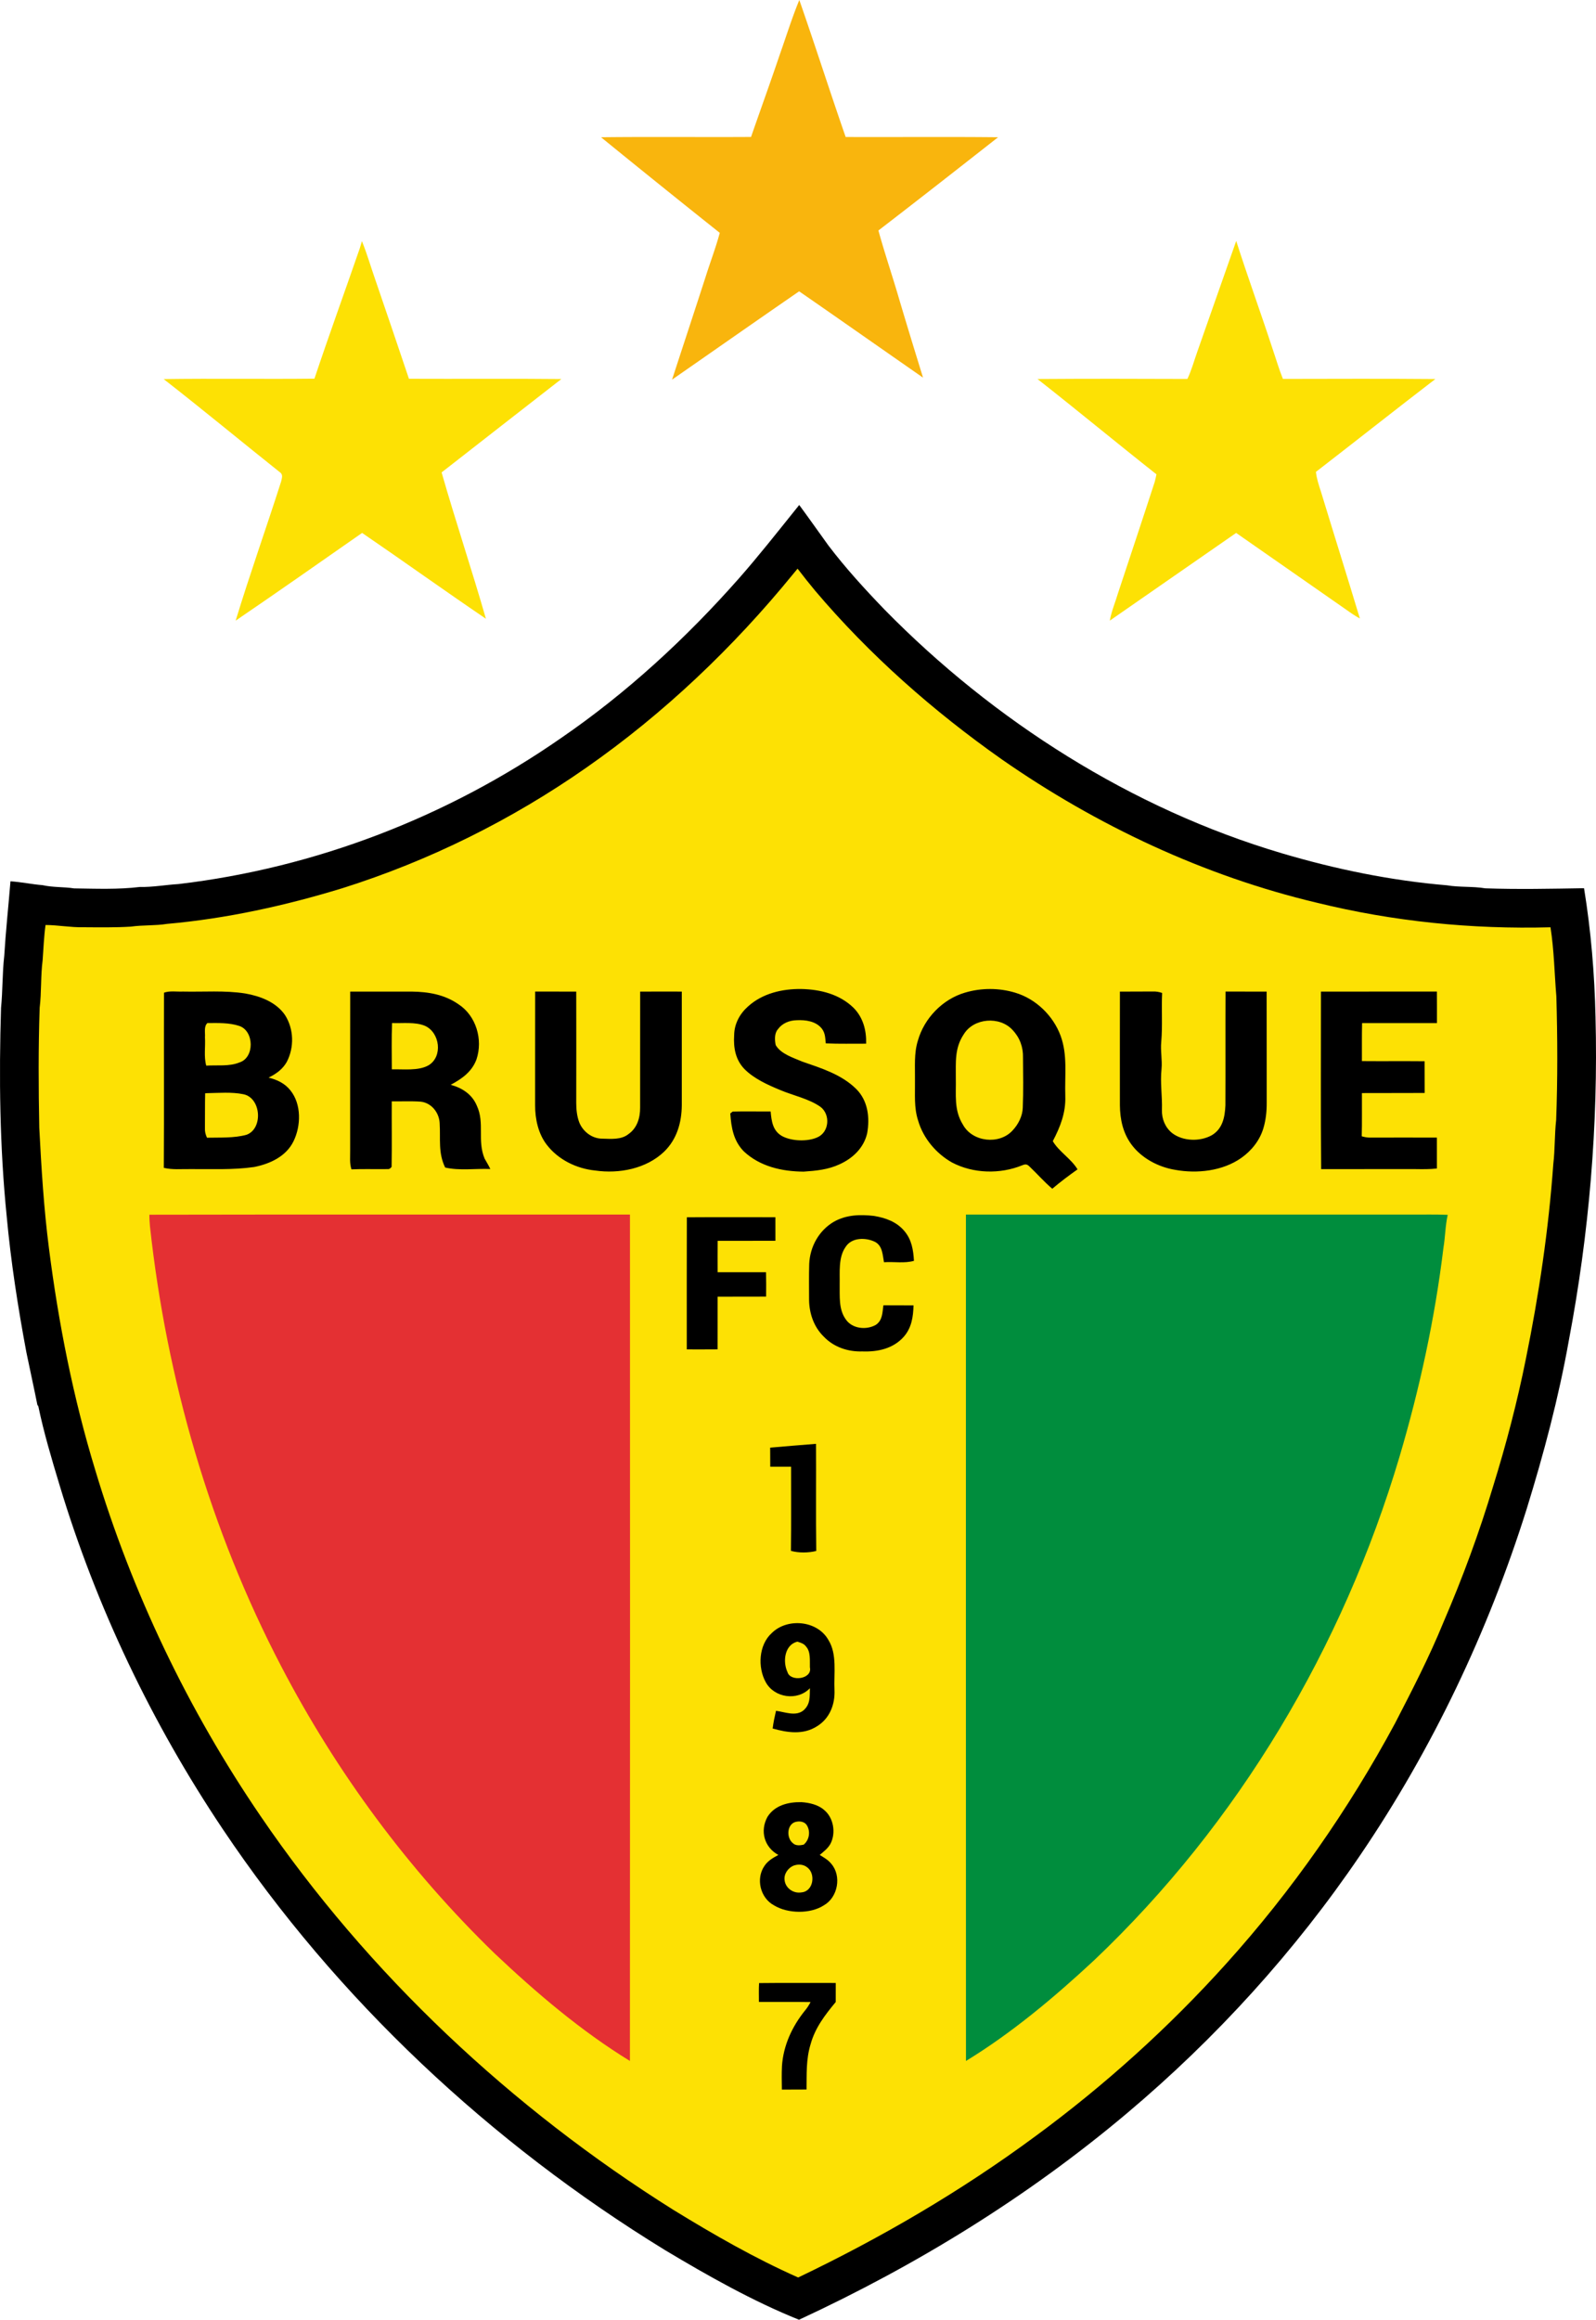
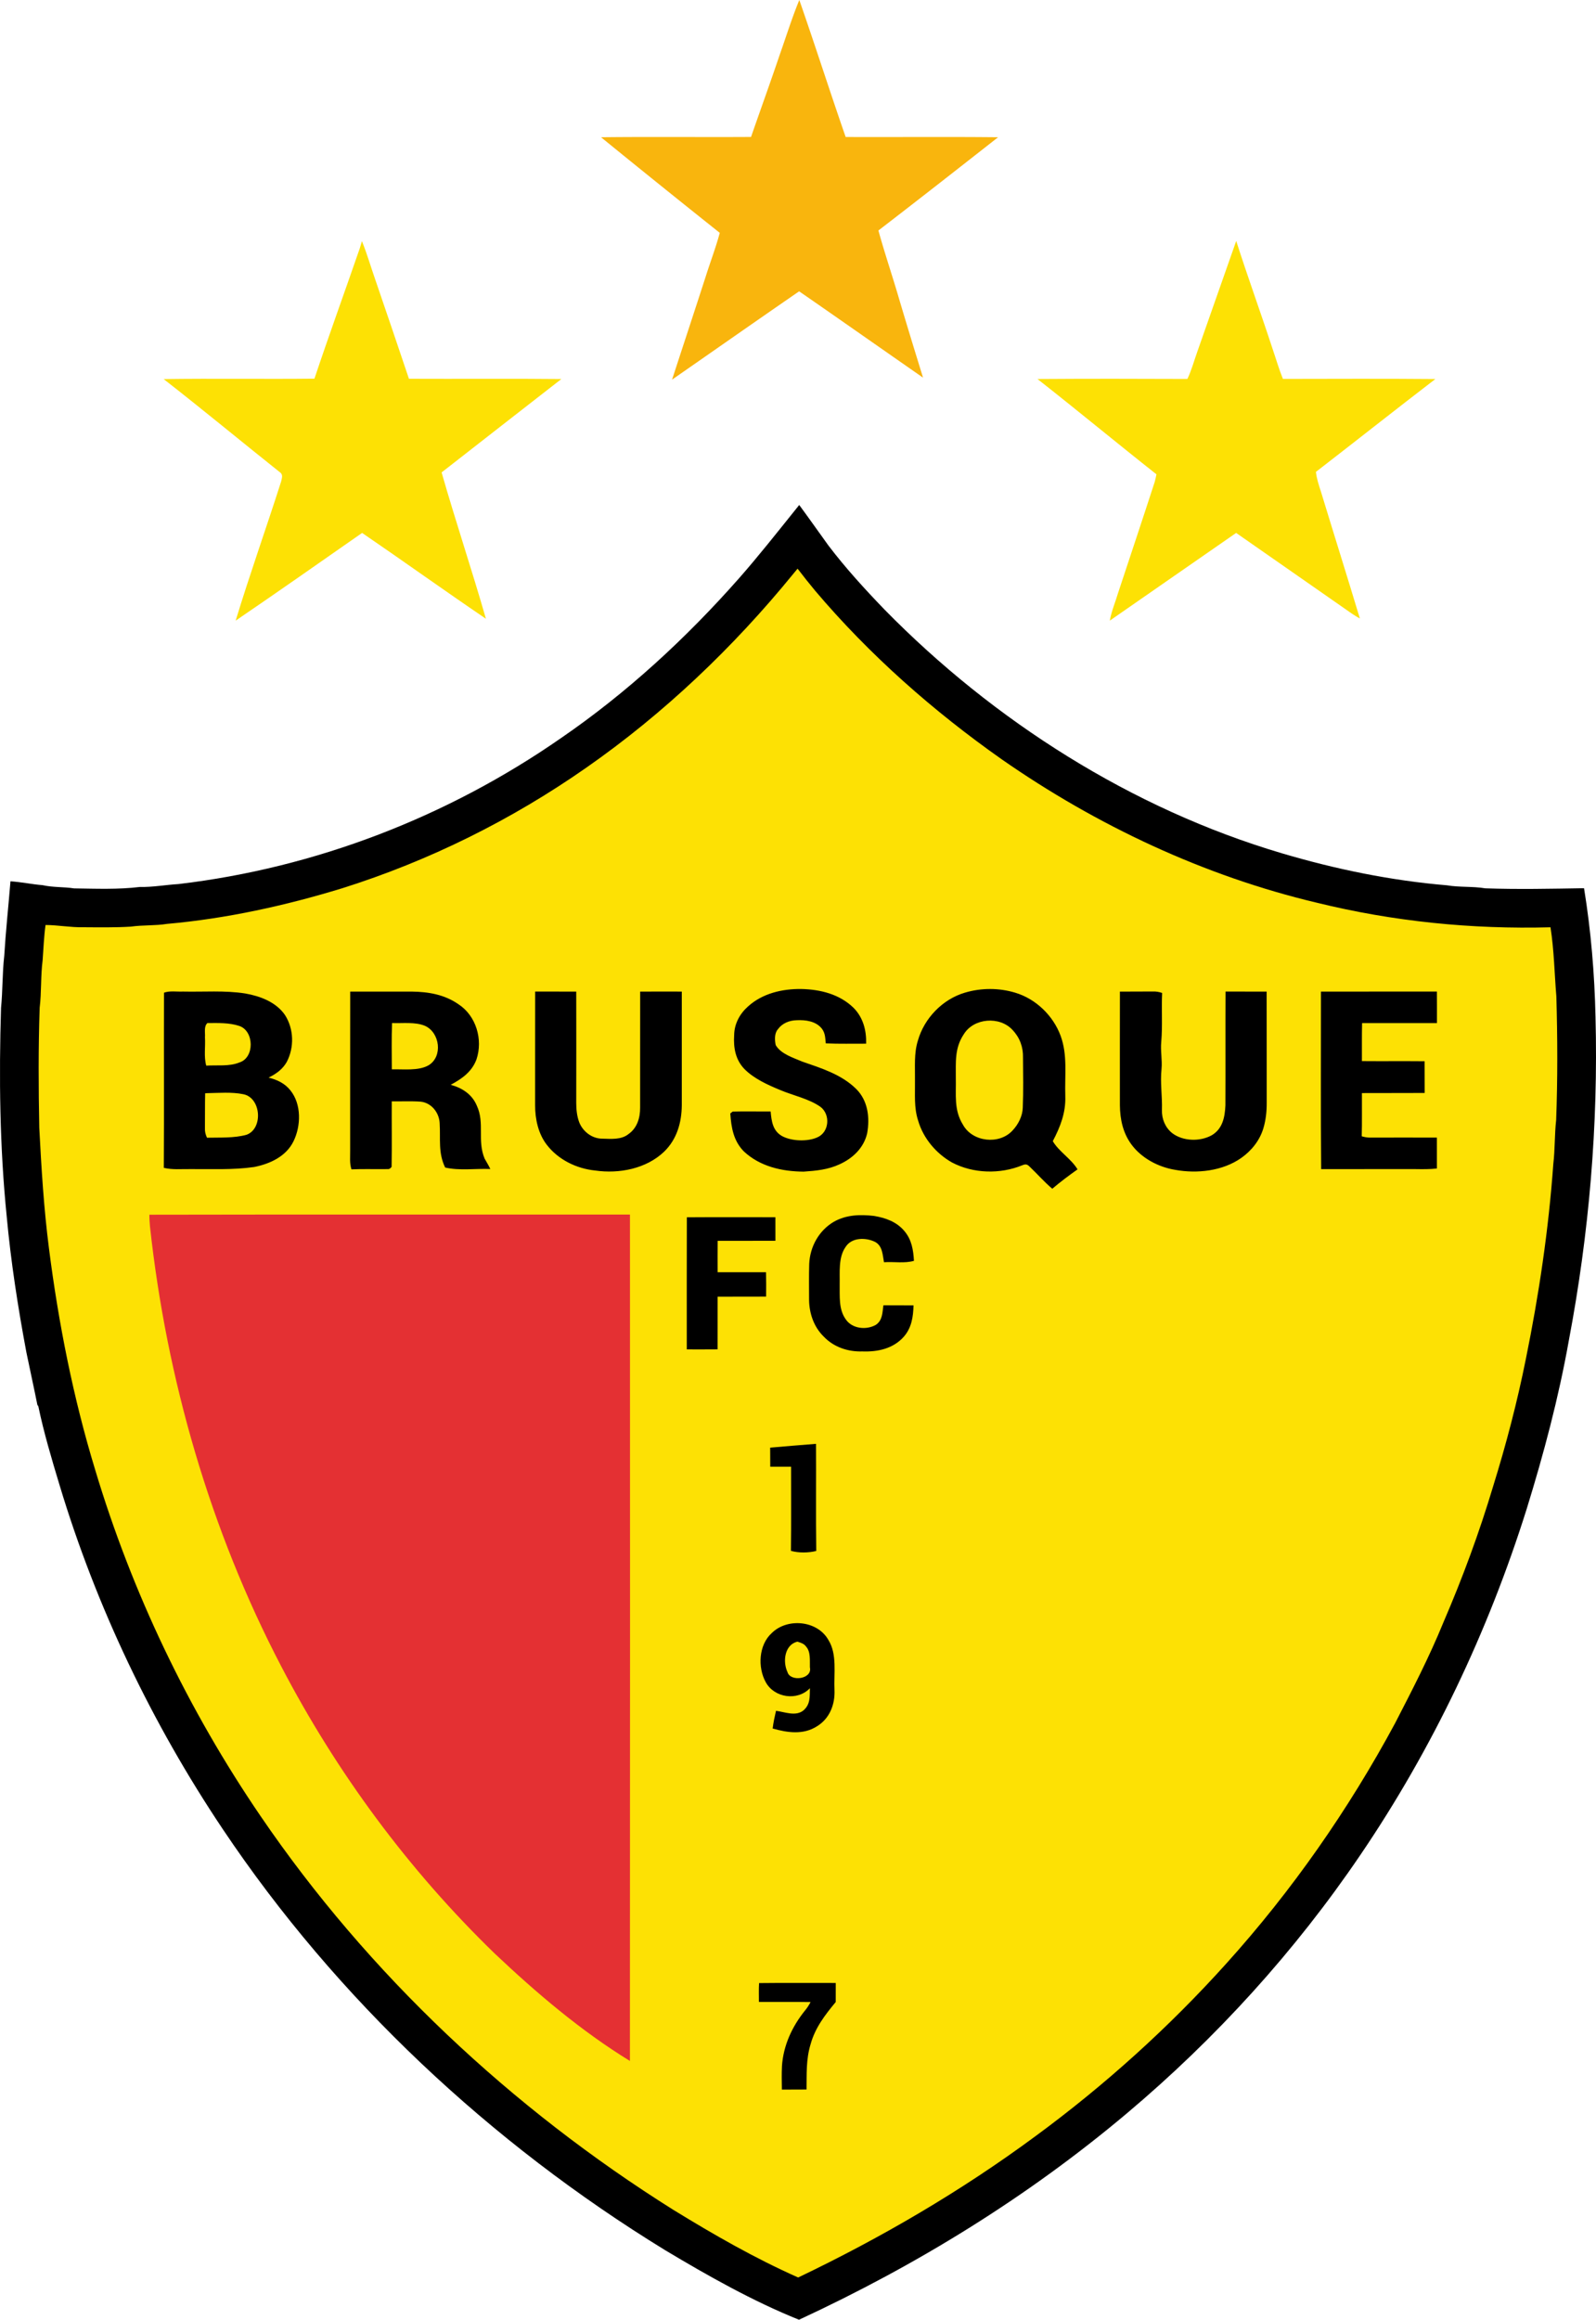
<svg xmlns="http://www.w3.org/2000/svg" viewBox="159.26 .23 704.56 1023.76">
  <path fill="#f9b50d" d="M512.12.23c7.01 20.09 13.47 40.36 20.46 60.46 22.43.09 44.87-.13 67.29.11-17.56 13.78-35.14 27.55-52.83 41.15 2.61 9.5 5.77 18.84 8.57 28.28 3.61 12.26 7.36 24.46 11.13 36.67-18.24-12.69-36.42-25.46-54.69-38.1-18.76 12.91-37.4 25.99-56.11 38.98 4.97-15.27 10.01-30.51 14.95-45.79 2-6.34 4.4-12.58 6.11-19a5891.476 5891.476 0 0 1-52.41-42.19c22.07-.25 44.15 0 66.22-.13 4.21-12.14 8.59-24.22 12.7-36.39 2.84-8.02 5.37-16.19 8.61-24.05Z" />
  <path fill="#fde104" d="M319.03 106.65c2.22 5.42 3.83 11.08 5.77 16.61 5.05 14.69 10.03 29.41 14.99 44.13 22.43.11 44.86-.12 67.28.12-17.61 13.74-35.27 27.44-52.86 41.21 6.18 21.62 13.36 42.97 19.56 64.58-18.34-12.44-36.36-25.38-54.66-37.88-18.56 12.95-37.11 25.98-55.82 38.72 6.27-20.59 13.52-40.89 20.07-61.39.38-1.77 1.01-3.14-.8-4.31-17.05-13.58-33.86-27.51-51.05-40.91 22.18-.32 44.38.05 66.56-.19 6.43-19.25 13.38-38.32 20.01-57.5.33-1.06.64-2.13.95-3.19Zm385.96-.08c5.11 15.96 10.85 31.72 16.06 47.64 1.52 4.43 2.8 8.92 4.56 13.24 22.43-.03 44.87-.14 67.29.06-17.65 13.55-35.11 27.36-52.72 40.97.33 3.04 1.29 5.87 2.23 8.77 5.68 18.66 11.54 37.26 17.17 55.93-2.07-1.13-4.03-2.44-5.94-3.83-16.22-11.33-32.47-22.6-48.68-33.93-18.61 12.87-37.16 25.83-55.77 38.71.73-4.22 2.48-8.23 3.7-12.37 5.38-16.26 10.81-32.5 16.1-48.79.32-1.13.55-2.26.79-3.41-17.61-13.89-34.88-28.22-52.52-42.06 22.05-.16 44.11-.12 66.17-.03 1.92-4.02 3.01-8.22 4.54-12.47 5.64-16.15 11.36-32.28 17.02-48.43Z" />
  <path d="M512.08 223.09c4.37 5.92 8.59 11.94 12.9 17.9 7.62 10.02 16.03 19.21 24.75 28.26 48.23 49.18 109.15 87.93 175.37 107.54 23.78 7.05 48.23 12.07 72.95 14.15 5.61.94 11.28.39 16.91 1.33 14.49.5 29.09.18 43.58-.05 3.06 18.81 4.64 37.74 5.06 56.78 1.25 47.87-2.84 95.71-11.76 142.74-4.49 25.25-11.07 50-18.64 74.48-16.96 53.98-41.58 105.83-73.41 152.65-28.84 42.52-63.69 80.86-102.97 113.94-43.9 36.99-92.8 67.07-144.84 91.18-20.47-8.24-40.21-19.4-59.14-30.73-76.93-47.17-144.99-110.74-195.26-185.82-31.29-46.71-55.86-98.09-72.07-151.93-3.45-11.43-6.89-22.95-9.33-34.64l-.43-.66c-1.54-7.72-3.25-15.42-4.84-23.14-3.73-19.91-6.84-39.91-8.7-60.09-3.07-30.57-3.44-61.29-2.49-91.99.76-7.61.54-15.26 1.41-22.87.67-11 1.86-21.96 2.75-32.95 4.77.31 9.44 1.33 14.2 1.71 4.53 1.02 9.28.7 13.89 1.42 9.64.13 19.44.54 29.03-.63 5.76.12 11.32-.94 17.05-1.28 60.56-7.14 118.88-29.67 168.92-64.46 29.04-19.93 55.22-44.07 78.5-70.45 8.6-9.77 16.64-19.99 24.79-30.12l1.82-2.27Z" />
  <path fill="#fde104" d="M511.35 251.19c2.51 3.3 5.11 6.53 7.75 9.73 23.96 28.31 52.18 53.17 82.48 74.49 41.84 29.12 89.15 51.37 138.82 63.17 33.87 8.33 68.49 11.82 103.33 10.88 1.6 10.21 1.74 20.36 2.59 30.55.52 18.16.59 36.36-.09 54.51-.73 6.47-.49 12.98-1.26 19.44-2.06 28.85-6.34 57.66-12.11 85.99-3.8 18.96-8.69 37.68-14.43 56.15-6.12 20.48-13.52 40.51-21.98 60.14-6.27 15.35-13.74 29.78-21.33 44.5-20.53 38.1-45.44 73.81-74.43 105.97-25.43 28.26-53.87 53.91-84.52 76.41-32.74 24.16-67.88 44.67-104.56 62.22-19.24-8.55-37.21-18.87-55.13-29.87-71.45-44.84-134.63-103.98-182.2-173.77-31.98-46.87-56.76-98.6-73.05-152.95-9.68-31.78-16.14-64.58-20.35-97.51-2.28-17.7-3.35-35.44-4.28-53.24-.35-17.66-.44-35.37.17-53.02.85-6.99.4-14.02 1.31-21 .38-5.19.57-10.37 1.28-15.53 5.58.03 11.05 1.1 16.64.99 7 .04 14.04.17 21.03-.27 5.32-.75 10.68-.36 15.99-1.21 26.1-2.3 52.22-8.04 77.26-15.71 38.39-12.08 74.76-30.14 107.74-53.19 34.3-23.9 65.01-53.16 91.4-85.54.64-.78 1.29-1.55 1.93-2.33Z" />
  <path d="M513.02 436.7c8.38.18 16.84 2.27 23.01 8.27 4.25 4.27 5.75 9.95 5.59 15.86-5.93-.04-11.89.15-17.82-.14-.26-2.4-.2-4.53-1.75-6.52-2.58-3.27-7.19-3.9-11.09-3.69-3.26.07-6.41 1.33-8.34 4.04-1.54 1.77-1.37 4.77-.93 6.91 2.24 3.95 7.81 5.61 11.76 7.32 8.36 2.89 17.28 5.64 23.76 12.04 5.23 5.19 6.11 12.69 4.85 19.64-1.49 6.39-6.31 10.97-12.13 13.61-5.12 2.4-10.35 2.87-15.92 3.26-9.57-.08-19.21-2.24-26.39-8.94-4.57-4.67-5.54-10.48-5.97-16.74l1.05-.82c5.58-.17 11.18.01 16.76-.05.39 4.24.9 8.45 4.94 10.8 4.16 2.34 11.37 2.59 15.68.62 5.29-2.29 5.85-10.07 1.39-13.45-5.08-3.61-12.18-5.03-17.93-7.49-5.43-2.25-11.42-4.96-15.61-9.17-4.01-4.14-4.94-9.47-4.57-15.05.06-4.9 2.46-9.36 6.08-12.57 6.38-5.81 15.14-7.85 23.58-7.74Zm94.48 1.65c9.08 2.73 16.68 10.11 19.96 18.96 3.15 8.61 1.78 17.18 2.08 26.69.25 7.29-2.21 13.54-5.52 19.85 2.69 4.61 8.17 7.81 10.92 12.45-3.82 2.7-7.57 5.52-11.15 8.55-3.58-3.04-6.6-6.53-9.99-9.75-1.15-1.14-1.79-1.19-3.28-.6-9.76 3.98-21.56 3.7-30.94-1.21-7.05-3.96-12.75-10.71-15.01-18.52-1.91-5.83-1.29-11.68-1.39-17.77.09-5.89-.5-11.87 1.29-17.54 2.8-9.86 10.89-18.25 20.76-21.15 7.21-2.15 15.07-2.15 22.27.04Zm-375.85-.02c2.54-.94 5.66-.37 8.35-.5 9.1.21 18.52-.58 27.51.84 6.59 1.15 13.62 3.78 17.56 9.51 3.93 6.15 4.14 14.26.78 20.71-1.83 3.25-4.72 5.29-8 6.91 3.8.96 7.21 2.55 9.66 5.7 4.87 6.1 4.64 15.6 1.34 22.36-3.27 6.73-10.37 9.99-17.37 11.39-9.53 1.37-18.75.84-28.48.93-3.91-.06-7.58.36-11.43-.56.16-25.73 0-51.55.08-77.29Zm82.21-.48c9.05-.03 18.1-.03 27.14-.01 7.37.09 14.43 1.28 20.6 5.55 7.88 5.1 10.94 15.66 8 24.39-2.05 5.49-6.41 8.53-11.37 11.2 5.07 1.37 9.44 4.21 11.52 9.19 3.59 7.69.09 15.33 3.44 23.37.86 1.53 1.78 3.01 2.52 4.6-6.52-.27-13.58.82-19.93-.65-3.17-6.53-2-12.61-2.43-19.55-.2-4.62-3.55-8.93-8.25-9.51-4.28-.33-8.61-.09-12.9-.14-.05 9.62.1 19.28-.06 28.9-.53.77-1.19 1.1-1.98.99-5.25.09-10.5-.12-15.75.11-.89-2.78-.52-5.43-.57-8.29.02-23.38-.02-46.77.02-70.15Zm81.65-.02c6.04.01 12.08-.01 18.13.01.04 16.39.02 32.78 0 49.16 0 2.87.32 5.94 1.36 8.63 1.63 4.01 5.6 7.07 10 7.11 3.91.09 8.51.6 11.73-2.03 3.82-2.69 5.15-7.18 5.11-11.67.03-17.06-.02-34.13.02-51.19 6.13-.04 12.25-.02 18.38-.01.02 16.72.02 33.45 0 50.16-.07 7.66-2.17 15.02-7.78 20.47-7.88 7.57-19.9 9.86-30.42 8.34-8.24-.82-16.33-4.76-21.42-11.39-3.75-4.85-5.16-11.4-5.13-17.42.02-16.73-.02-33.45.02-50.17Zm258.14.02c4.79-.04 9.57 0 14.35-.05 1.53-.06 2.84.14 4.29.64-.35 7.18.23 14.41-.39 21.55-.41 4.04.5 7.98.12 12.01-.65 6.06.37 11.96.18 18.04-.14 3.92 1.42 7.76 4.5 10.24 4.78 3.66 12.32 3.85 17.51.95 4.81-2.86 5.78-8.02 6.01-13.2.09-16.73-.02-33.47.06-50.2 6.05 0 12.09-.01 18.14.01.05 16.39 0 32.77.03 49.16.02 3.77-.38 7.5-1.46 11.13-1.61 5.39-5.19 9.87-9.74 13.1-8.22 5.81-19.55 7.05-29.24 5.27-7.38-1.21-14.85-5.14-19.32-11.25-3.71-5.06-4.99-11.06-5.05-17.25 0-16.71-.03-33.43.01-50.15Zm88.75-.01c17.06-.02 34.12 0 51.18-.01.04 4.63.02 9.27.02 13.91-11.01.02-22.03-.01-33.04.01-.14 5.59-.05 11.17-.08 16.76 9.22.08 18.45-.03 27.67.06.02 4.67 0 9.34.03 14.01-9.23.07-18.46-.01-27.69.05-.05 6.35.09 12.71-.09 19.06 1.18.37 2.37.57 3.56.59 9.87-.03 19.74-.04 29.61 0 0 4.55-.01 9.09.01 13.64-3.19.36-6.38.3-9.58.26-13.84.02-27.68-.02-41.51.02-.25-26.11-.07-52.25-.09-78.36Z" />
  <path fill="#fde104" d="M606.24 454.76c3.19 3.34 4.76 7.61 4.63 12.23.05 7.34.2 14.71-.1 22.04-.1 3.77-2 7.47-4.57 10.17-5.85 6.33-17.65 5.03-21.83-2.59-4.1-6.54-2.98-13.28-3.16-20.61.04-7-.59-13.18 3.5-19.3 4.41-7.24 15.87-8.11 21.53-1.94Zm-355.44-3.02c4.53-.04 9.75-.21 14.08 1.26 6.63 2.17 6.86 14.15-.04 16.15-4.37 1.81-9.79 1.05-14.53 1.37-1.13-3.96-.3-8.42-.57-12.51.16-2.06-.56-4.75 1.06-6.27Zm81.54-.01c4.6.18 10.29-.6 14.58 1.25 6.54 2.97 7.93 13.55 1.51 17.4-4.48 2.55-11.18 1.63-16.2 1.78 0-6.81-.17-13.63.11-20.43Zm-82.51 31 .77-.06c5.26-.09 10.9-.59 16.06.46 7.87 1.52 8.88 15.17 1.44 17.9-5.52 1.53-11.93 1.17-17.47 1.3-.65-1.5-.98-2.64-.9-4.29.06-5.11-.03-10.21.1-15.31Z" />
  <path fill="#e43033" d="M225.2 536.31c70.41-.15 141.65-.02 212.16-.06.03 124.5.07 249.03-.02 373.53-21.59-13.24-41.33-30.06-59.7-47.42-38.01-36.84-69.83-79.9-94.28-126.83-31.37-60.08-50.59-126.82-57.9-194.12-.14-1.69-.27-3.4-.26-5.1Z" />
-   <path fill="#008d3d" d="M585.67 536.24H783c5.13.03 10.24-.1 15.36.12-1.08 4.78-1.08 9.74-1.89 14.58-3.78 31.25-10.49 62.06-19.41 92.24-25.04 84.14-70.99 161.57-134.75 222.12-17.49 16.26-36.21 32.01-56.62 44.48-.06-124.51-.02-249.03-.02-373.54Z" />
  <path d="M501.56 537.42c.01 3.46.01 6.93.01 10.4-8.5.02-16.99 0-25.49.01-.04 4.62-.03 9.24-.01 13.87 7.11 0 14.23-.02 21.35 0 .09 3.59.09 7.17.04 10.75-7.14.05-14.27 0-21.4.03-.01 7.75.01 15.5-.01 23.25-4.54.04-9.08.03-13.61.02.02-19.43-.05-38.88.03-58.3 13.03-.09 26.06-.02 39.09-.03Zm43.52-.58c5.18.88 10 2.58 13.46 6.72 3.2 3.81 3.9 8.29 4.19 13.11-4.17 1.21-8.91.3-13.23.62-.62-3.23-.61-7.15-3.88-8.95-4.04-2.04-10.37-2.11-13.07 2.2-3.25 4.59-2.5 11.12-2.61 16.46.08 5.16-.52 11.01 2.65 15.44 2.82 4.25 9.14 4.88 13.32 2.48 3.01-2.04 2.85-5.41 3.34-8.64 4.43.03 8.86 0 13.29.04-.15 5.1-.84 9.94-4.34 13.89-4.66 5.22-11.45 6.68-18.2 6.44-6.37.2-12.65-1.87-17.1-6.55-4.33-4.22-6.37-10.13-6.47-16.1-.01-5.33-.1-10.67.06-16 .34-7.59 4.3-14.76 10.93-18.61 5.49-3.09 11.55-3.23 17.66-2.55ZM519.5 637.43c.09 15.75-.11 31.51.1 47.26-3.28.88-7.93.94-11.19-.05.2-12.37.05-24.75.08-37.12-3.07-.01-6.14-.01-9.2 0-.04-2.8-.05-5.61-.04-8.41 6.75-.56 13.5-1.19 20.25-1.68Zm5.47 86.57c3.92 6.3 2.35 14.77 2.68 22.01.29 6.4-2.12 12.66-7.75 16.08-6.04 3.86-13.03 2.82-19.55.97.32-2.64.88-5.23 1.48-7.81 3.89.5 8.67 2.59 12.11-.17 3.13-2.73 2.75-6.03 2.86-9.81-5.48 5.76-15.7 4.27-19.48-2.62-3.64-6.53-3.16-16.48 2.63-21.71 6.87-6.82 20.16-5.6 25.02 3.06Z" />
  <path fill="#fde104" d="M511.27 724.72c1.49.52 2.88.82 3.85 2.2 2.09 2.29 1.58 6.25 1.67 9.13 1.22 5.26-8.64 6.53-9.9 2.1-2.15-4.56-1.33-12.03 4.38-13.43Z" />
-   <path d="M513.02 795.56c3.4.21 7.35 1.08 9.98 3.39 4.26 3.43 5.36 10.17 2.89 14.95-1.17 2.12-2.96 3.42-4.76 4.96 1.89 1.15 3.68 2.15 5.1 3.9 4.64 5.35 2.93 14.78-3.21 18.29-6 3.93-15.98 3.77-22.05.06-6.09-3.24-8.15-11.77-4.23-17.43 1.55-2.31 3.75-3.53 6.13-4.82-6.23-3.39-8.2-10.56-4.83-16.77 3.22-5.18 9.24-6.63 14.98-6.53Z" />
  <path fill="#fde104" d="M511.2 804.14c1.47-.21 3.18.14 4.1 1.4 1.88 2.73 1.3 6.66-1.24 8.77-1.49.36-3.56.58-4.74-.62-3.15-2.4-2.7-9.09 1.88-9.55Zm-1.7 19.47c2.03-.77 4.38-.68 6.12.73 3.82 2.83 2.77 10.6-2.53 11.04-3.51.63-7.11-1.83-7.47-5.42-.37-2.66 1.49-5.32 3.88-6.35Z" />
  <path d="M494.36 875.41c11.27-.14 22.58-.01 33.85-.05.02 2.8.02 5.6-.01 8.4-4.75 5.73-9.1 11.36-11.11 18.66-2.03 6.67-1.69 13.11-1.78 19.96-3.63.04-7.26.04-10.89.04-.05-3.47-.13-6.95.04-10.42.63-9.09 4.47-17.41 10.14-24.44.99-1.17 1.78-2.42 2.49-3.78-7.6-.11-15.2-.01-22.8-.05.01-2.77-.11-5.55.07-8.32Z" />
</svg>